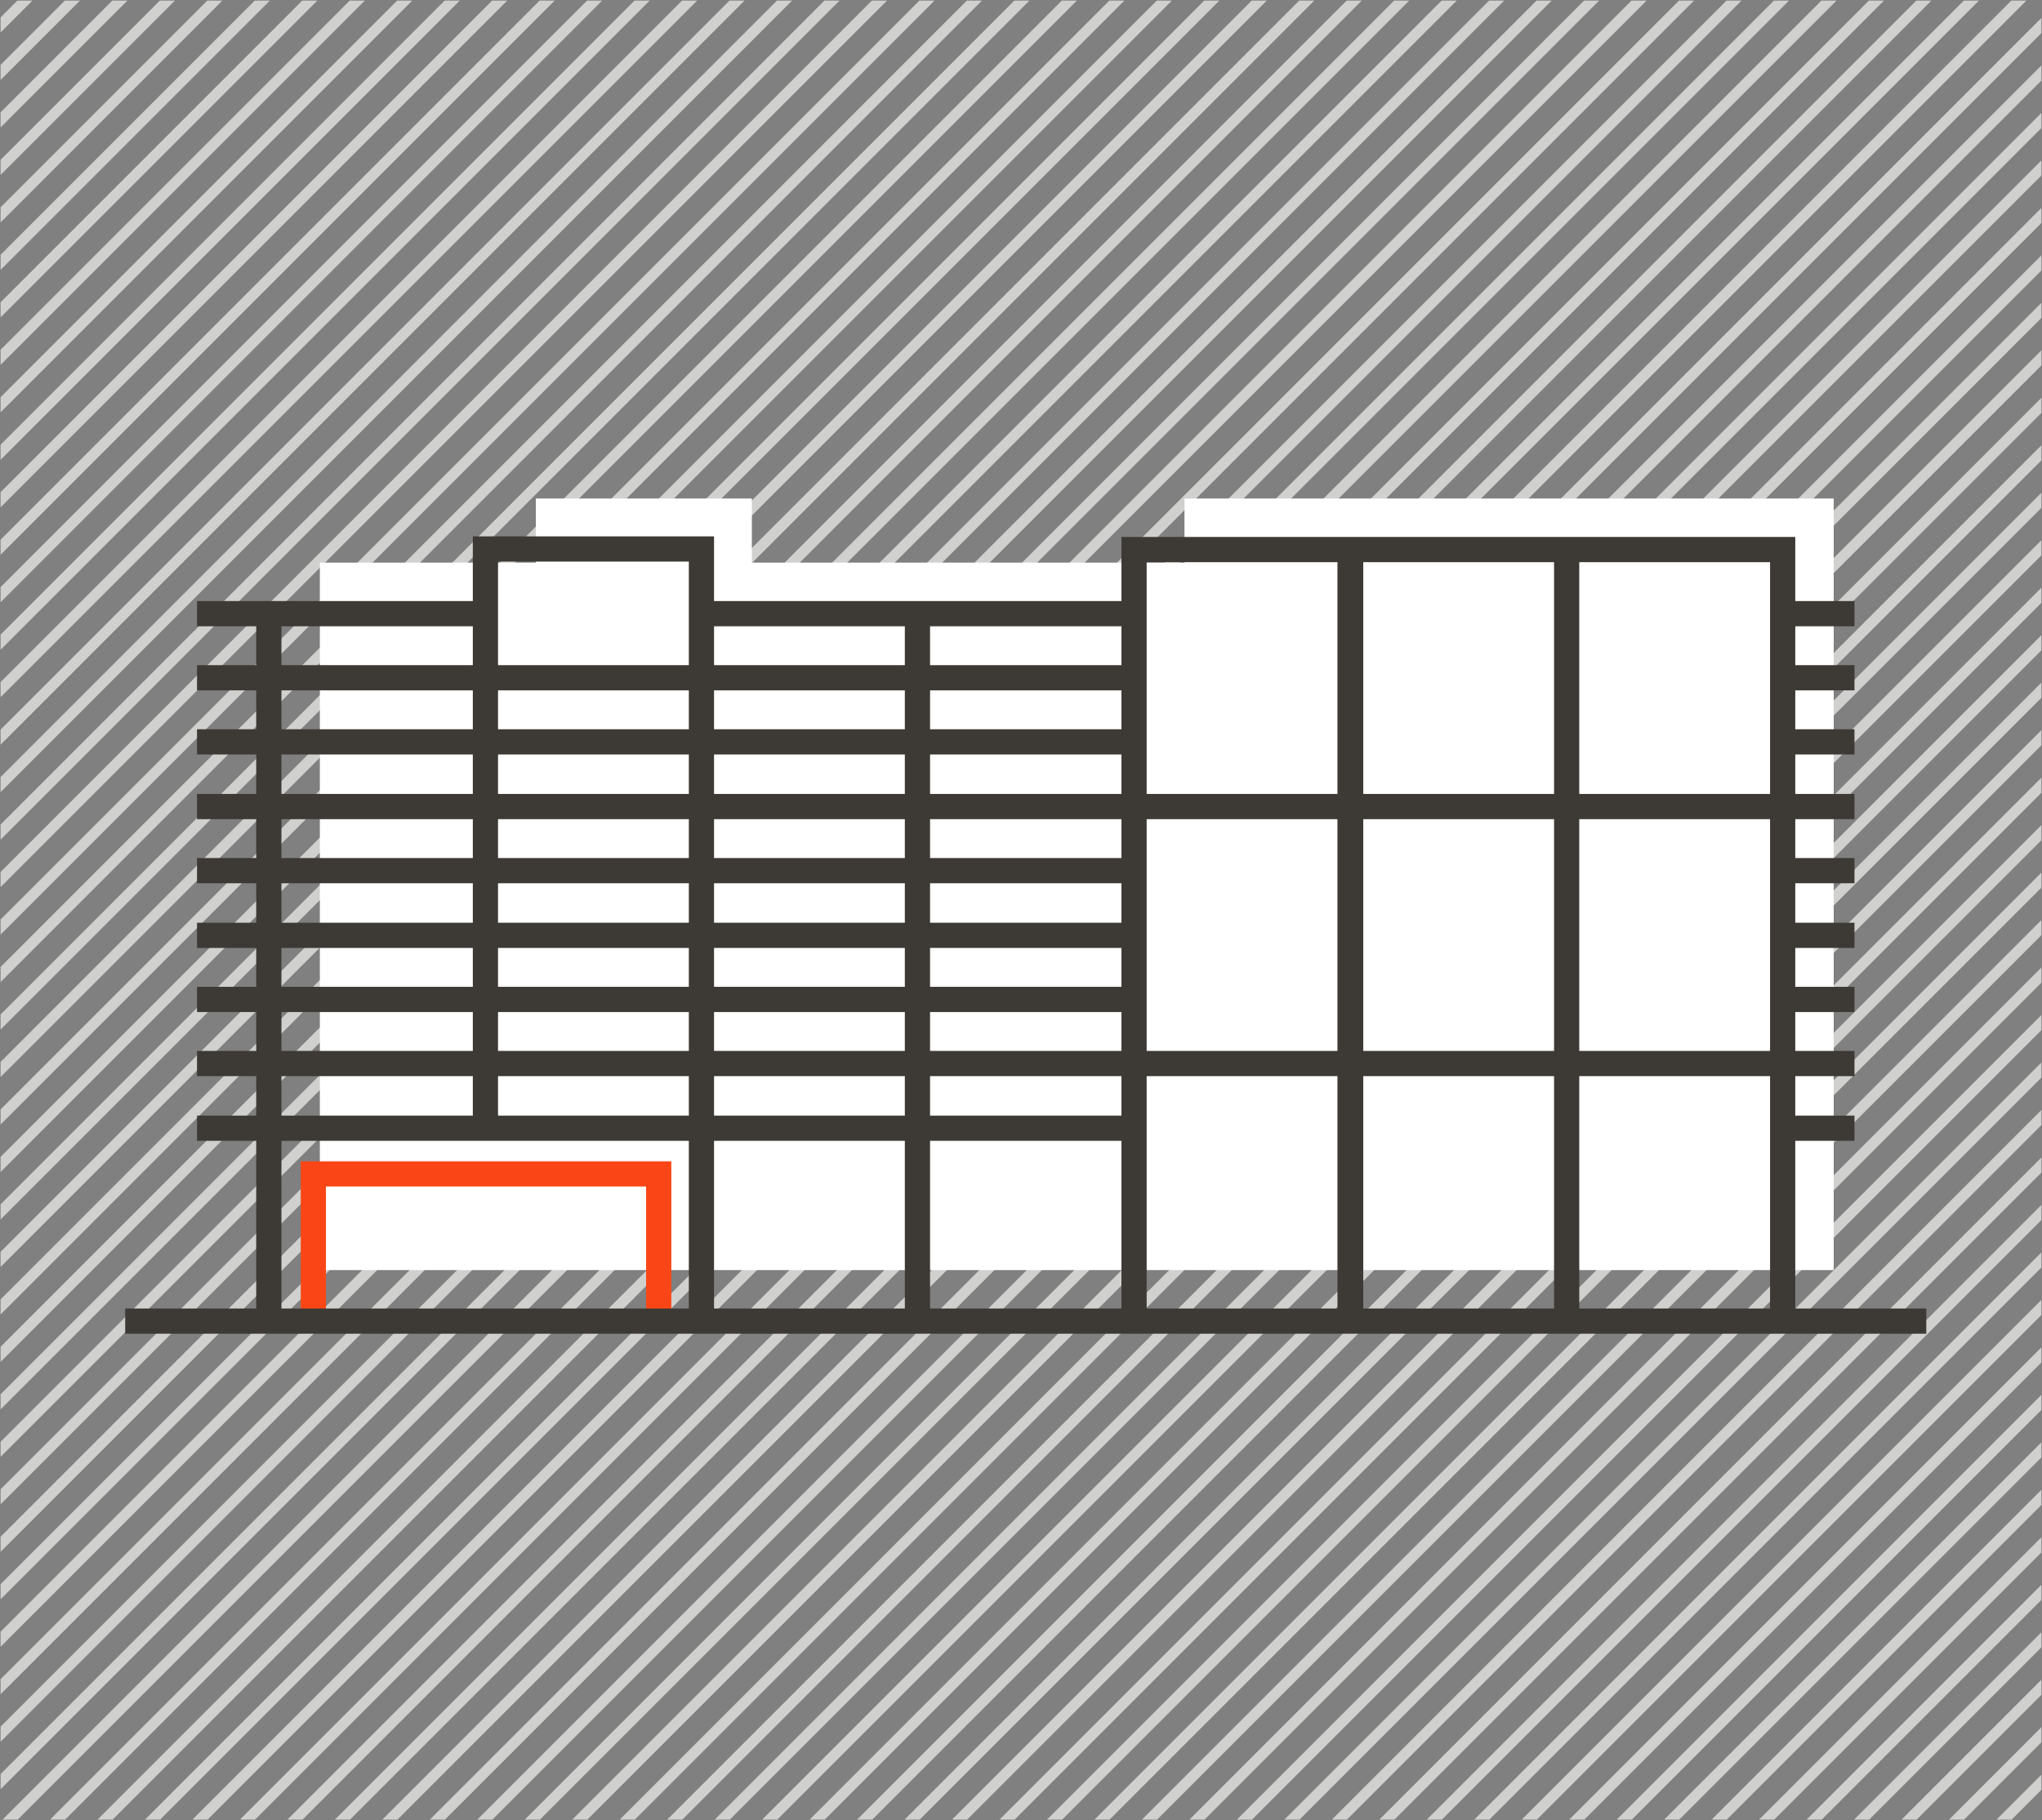
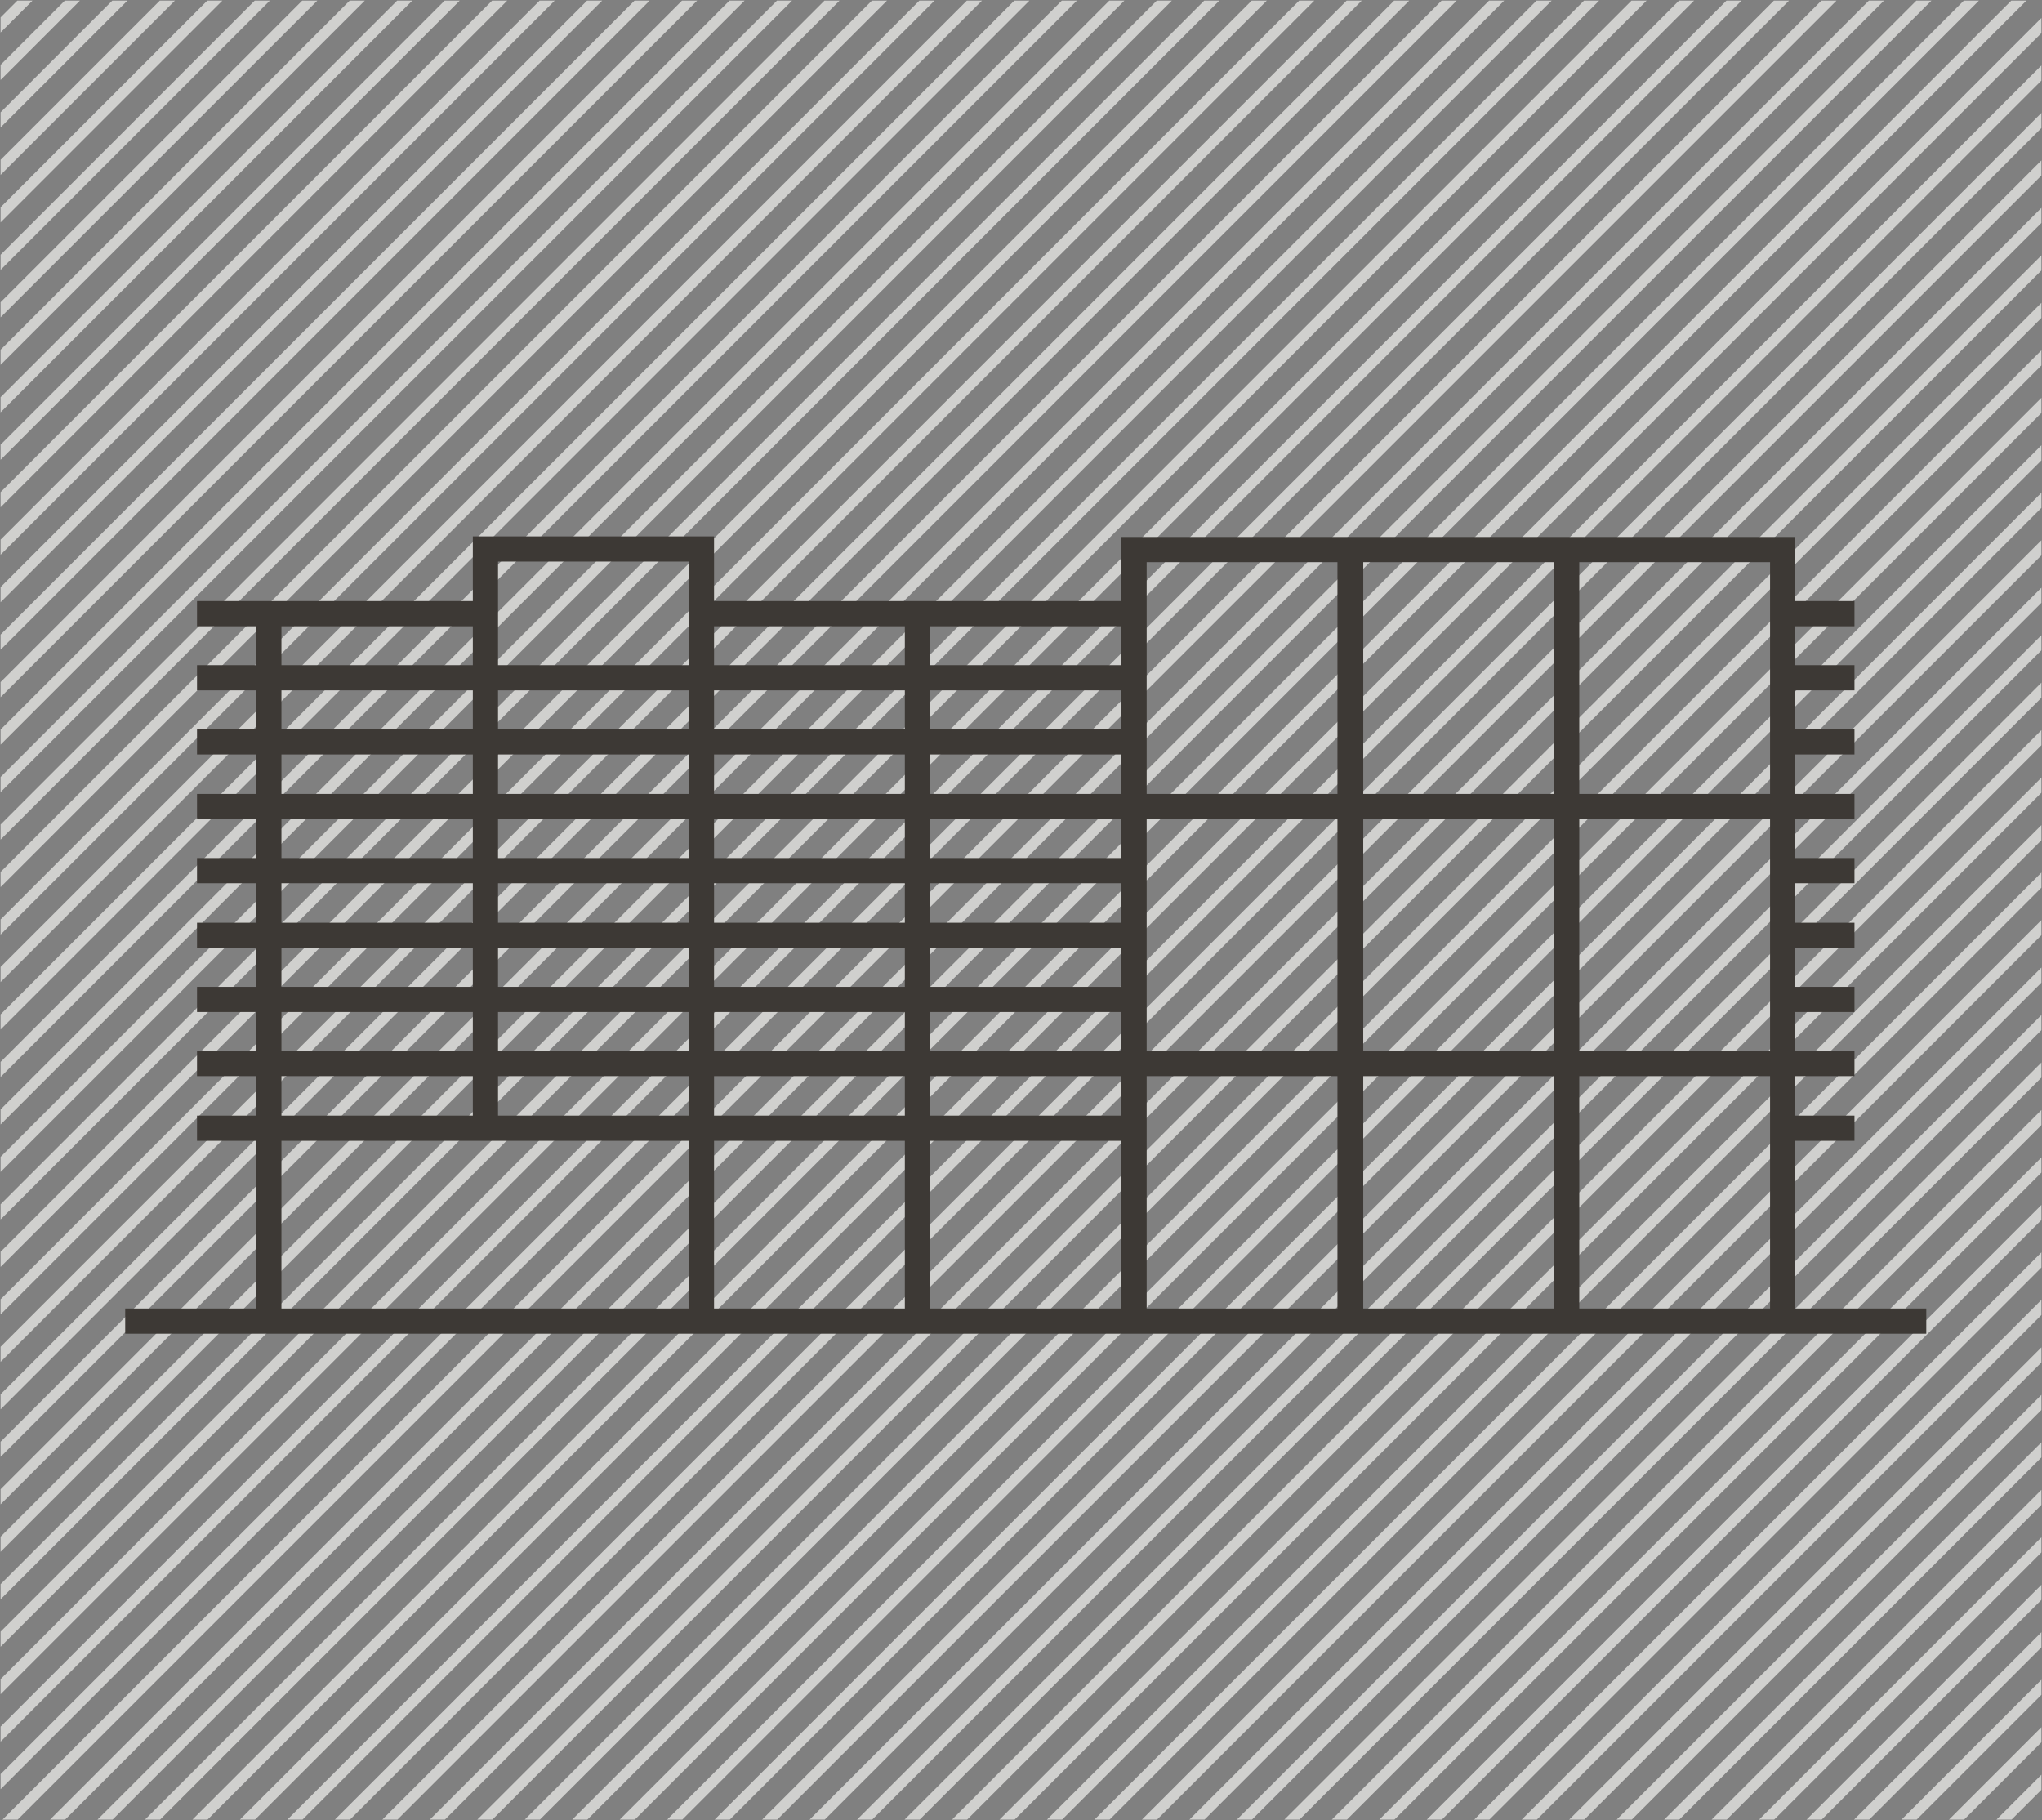
<svg xmlns="http://www.w3.org/2000/svg" xmlns:xlink="http://www.w3.org/1999/xlink" version="1.1" id="Layer_1" x="0" y="0" viewBox="0 0 344.1 306.7" xml:space="preserve">
  <rect x="0" y="0" width="344.1" height="306.7" fill="#808080" stroke="none" />
  <style>
    .st1,.st3{fill:none;stroke:#d0d0ce;stroke-width:1.8;stroke-miterlimit:10}.st3{stroke:#3d3935;stroke-width:4.247}
  </style>
  <defs>
    <path id="SVGID_1_" d="M.1.1H344v306.5H.1z" />
  </defs>
  <clipPath id="SVGID_2_">
    <use xlink:href="#SVGID_1_" overflow="visible" />
  </clipPath>
  <g clip-path="url(#SVGID_2_)">
    <path class="st1" d="m258.1-269.8-503.6 503.6M262.1-265.8l-503.6 503.6M266.1-261.8l-503.6 503.6M270.1-257.8l-503.6 503.6M274.1-253.8l-503.6 503.6M278.1-249.8l-503.6 503.6M282.1-245.8l-503.6 503.6M286.1-241.8l-503.6 503.6M290.1-237.8l-503.6 503.6M294.1-233.8l-503.6 503.6M298.1-229.8l-503.6 503.6M302.1-225.8l-503.6 503.6M306.1-221.8l-503.6 503.6M310.1-217.8l-503.6 503.6M314.1-213.8l-503.6 503.6M318.1-209.8l-503.6 503.6M194.1-333.8l-503.6 503.6M198.1-329.8l-503.6 503.6M202.1-325.8l-503.6 503.6M206.1-321.8l-503.6 503.6M210.1-317.8l-503.6 503.6M214.1-313.8l-503.6 503.6M218.1-309.8l-503.6 503.6M222.1-305.8l-503.6 503.6M226.1-301.8l-503.6 503.6M230.1-297.8l-503.6 503.6M234.1-293.8l-503.6 503.6M238.1-289.8l-503.6 503.6M242.1-285.8l-503.6 503.6M246.1-281.8l-503.6 503.6M250.1-277.8l-503.6 503.6M254.1-273.8l-503.6 503.6M386.1-141.8l-503.6 503.6M390.1-137.8l-503.6 503.6M394.1-133.8l-503.6 503.6M398.1-129.8l-503.6 503.6M402.1-125.8l-503.6 503.6M406.1-121.8-97.5 381.8M410.1-117.8-93.5 385.8M414.1-113.8-89.5 389.8M418.1-109.8-85.5 393.8M422.1-105.8-81.5 397.8M426.1-101.8-77.5 401.8M430.1-97.8-73.5 405.8M434.1-93.8-69.5 409.8M438.1-89.8-65.5 413.8M442.1-85.8-61.5 417.8M446.1-81.8-57.5 421.8M322.1-205.8l-503.6 503.6M326.1-201.8l-503.6 503.6M330.1-197.8l-503.6 503.6M334.1-193.8l-503.6 503.6M338.1-189.8l-503.6 503.6M342.1-185.8l-503.6 503.6M346.1-181.8l-503.6 503.6M350.1-177.8l-503.6 503.6M354.1-173.8l-503.6 503.6M358.1-169.8l-503.6 503.6M362.1-165.8l-503.6 503.6M366.1-161.8l-503.6 503.6M370.1-157.8l-503.6 503.6M374.1-153.8l-503.6 503.6M378.1-149.8l-503.6 503.6M382.1-145.8l-503.6 503.6M462.1-65.8-41.5 437.8M466.1-61.8-37.5 441.8M470.1-57.8-33.5 445.8M474.1-53.8-29.5 449.8M478.1-49.8-25.5 453.8M482.1-45.8-21.5 457.8M486.1-41.8-17.5 461.8M490.1-37.8-13.5 465.8M494.1-33.8-9.5 469.8M498.1-29.8-5.5 473.8M502.1-25.8-1.5 477.8M506.1-21.8 2.5 481.8M510.1-17.8 6.5 485.8M514.1-13.8 10.5 489.8M518.1-9.8 14.5 493.8M522.1-5.8 18.5 497.8M450.1-77.8-53.5 425.8M454.1-73.8-49.5 429.8M458.1-69.8-45.5 433.8M538.1 10.2 34.5 513.8M542.1 14.2 38.5 517.8M546.1 18.2 42.5 521.8M550.1 22.2 46.5 525.8M554.1 26.2 50.5 529.8M558.1 30.2 54.5 533.8M562.1 34.2 58.5 537.8M566.1 38.2 62.5 541.8M570.1 42.2 66.5 545.8M574.1 46.2 70.5 549.8M578.1 50.2 74.5 553.8M582.1 54.2 78.5 557.8M586.1 58.2 82.5 561.8M590.1 62.2 86.5 565.8M594.1 66.2 90.5 569.8M598.1 70.2 94.5 573.8M526.1-1.8 22.5 501.8M530.1 2.2 26.5 505.8M534.1 6.2 30.5 509.8M614.1 86.2 110.5 589.8M618.1 90.2 114.5 593.8M622.1 94.2 118.5 597.8M626.1 98.2 122.5 601.8M630.1 102.2 126.5 605.8M634.1 106.2 130.5 609.8M638.1 110.2 134.5 613.8M642.1 114.2 138.5 617.8M646.1 118.2 142.5 621.8M650.1 122.2 146.5 625.8M654.1 126.2 150.5 629.8M658.1 130.2 154.5 633.8M662.1 134.2 158.5 637.8M666.1 138.2 162.5 641.8M670.1 142.2 166.5 645.8M674.1 146.2 170.5 649.8M602.1 74.2 98.5 577.8M606.1 78.2 102.5 581.8M610.1 82.2 106.5 585.8" />
  </g>
  <g>
-     <path d="M199.6 94.8h-72.9V84H90.3v10.8H53.9V214H309V84H199.6v10.8z" fill="#fff" />
    <path class="st3" d="M118.2 114.2v108.4M154.6 103.4v119.2M300.4 114.2h12.1M300.4 103.4h12.1M300.4 157.6h12.1M300.4 168.4h12.1M300.4 190.1h12.1M300.4 146.7h12.1M300.4 125h12.1M227.5 222.6v-130h-36.4v130M264 222.6v-130h-36.4v130M300.4 222.6v-130H264v130M45.3 103.4v119.2" />
-     <path d="M52.8 222.6v-24.8H111v24.8" fill="none" stroke="#fa4616" stroke-width="4.247" stroke-miterlimit="10" />
    <path class="st3" d="M33.2 103.4h48.6M33.2 114.2h157.9M33.2 157.6h157.9M33.2 168.4h157.9M33.2 146.7h157.9M33.2 125h157.9M118.2 103.4h72.9M81.8 92.5h36.4v21.7H81.8V92.5zM33.2 179.2h279.3M33.2 190.1h157.9M33.2 135.9h279.3M21.1 222.6h303.5M81.8 103.4v86.7" />
  </g>
</svg>